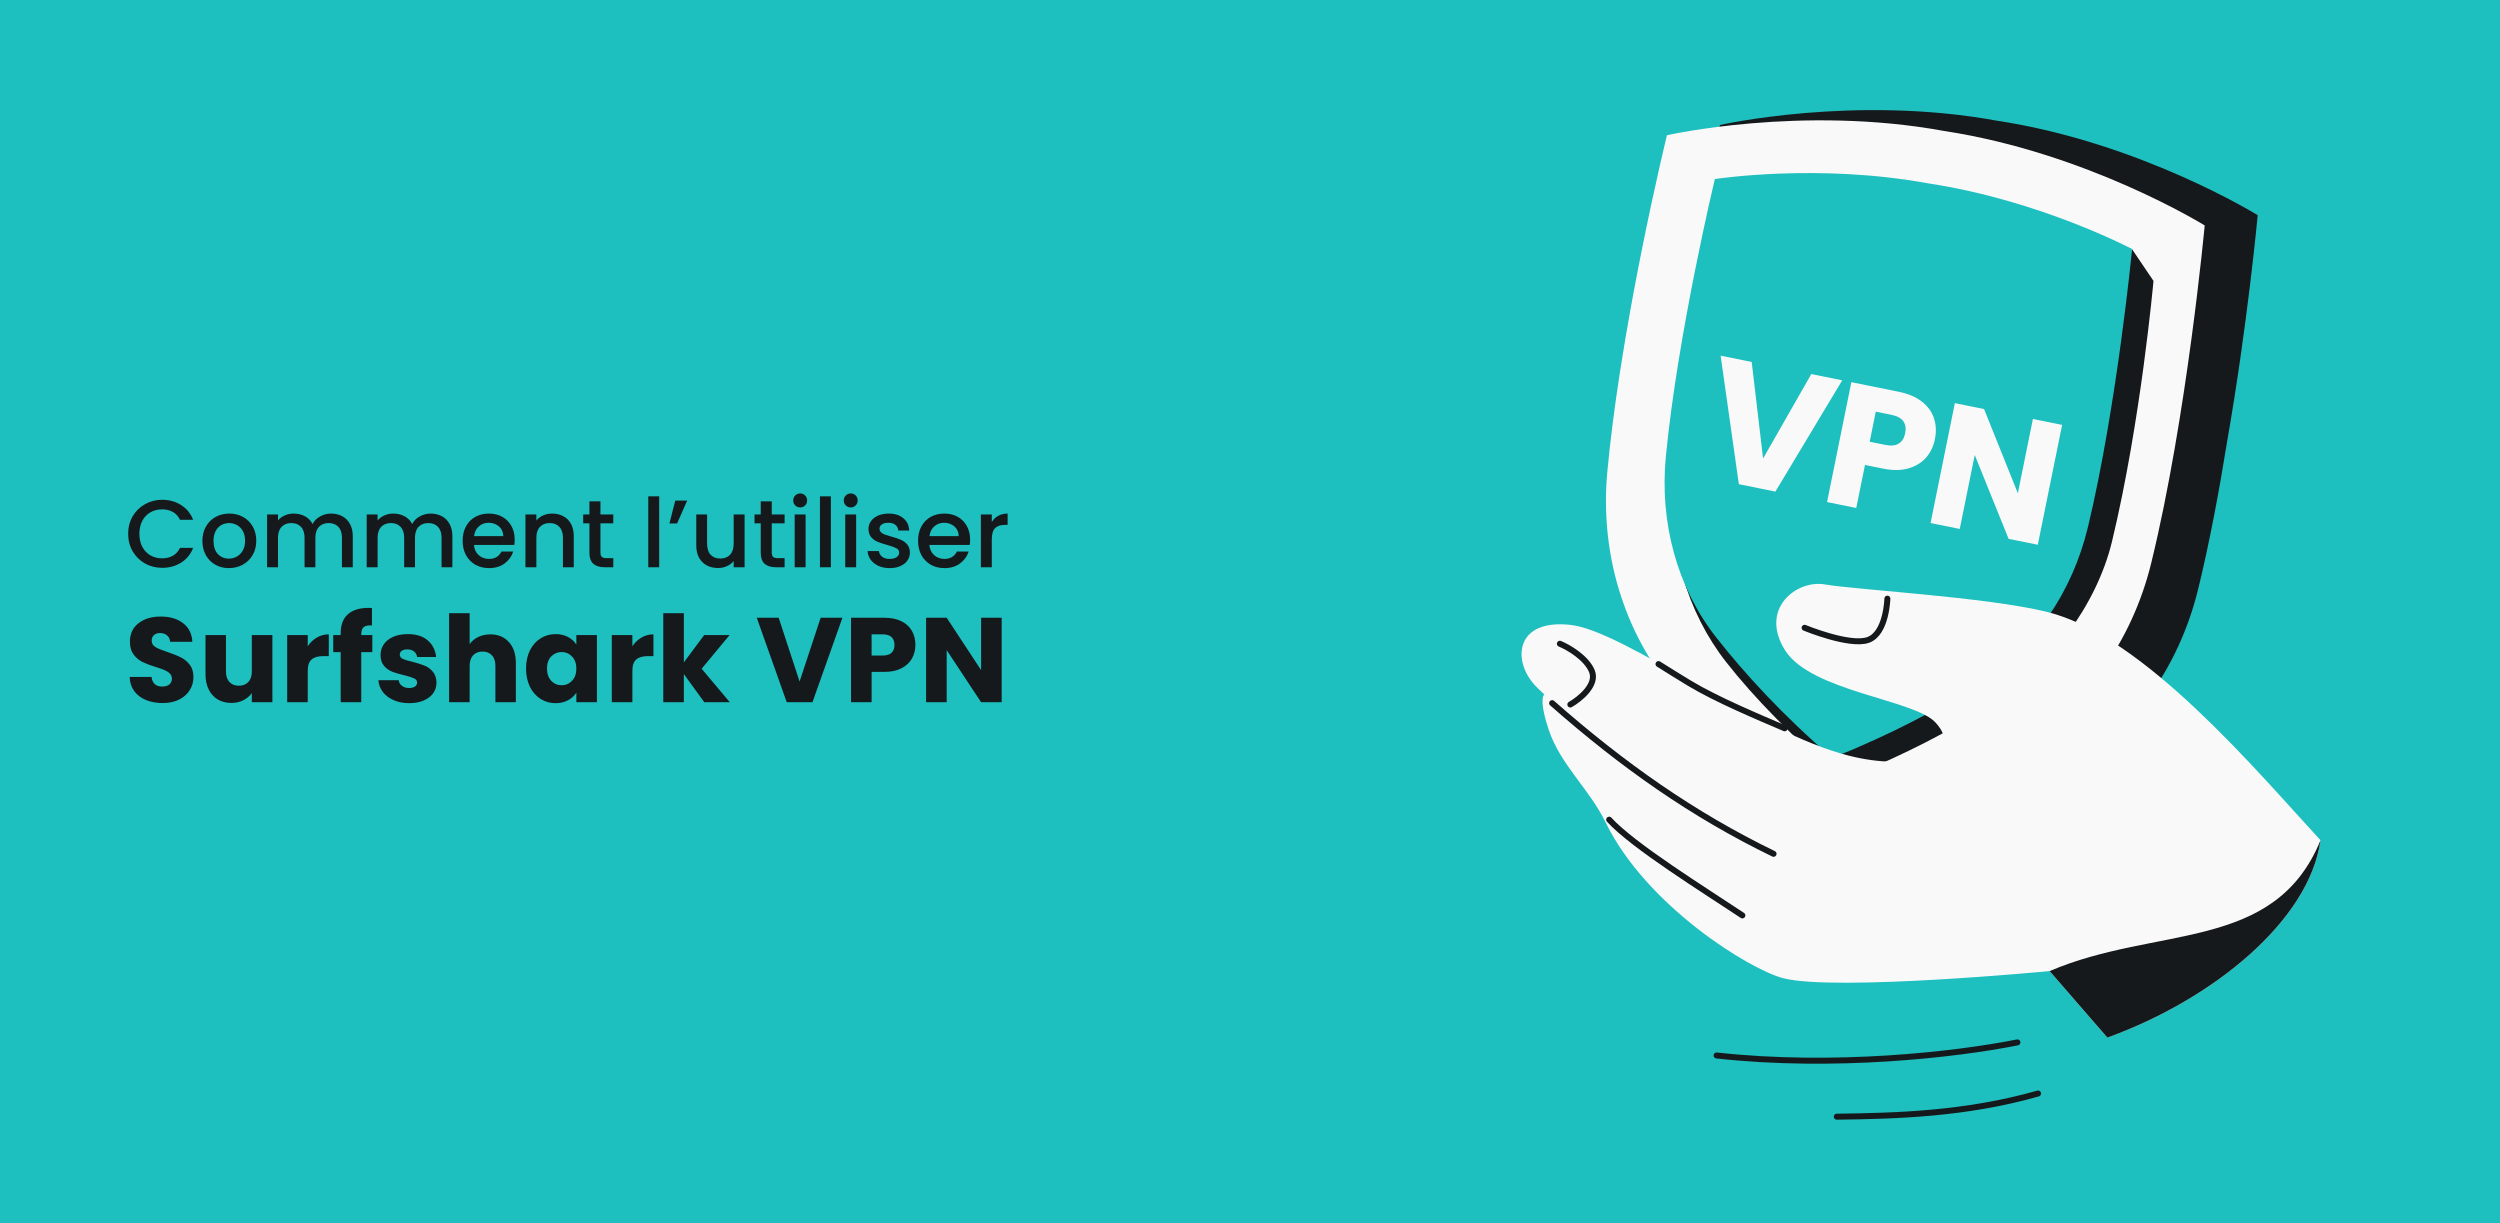
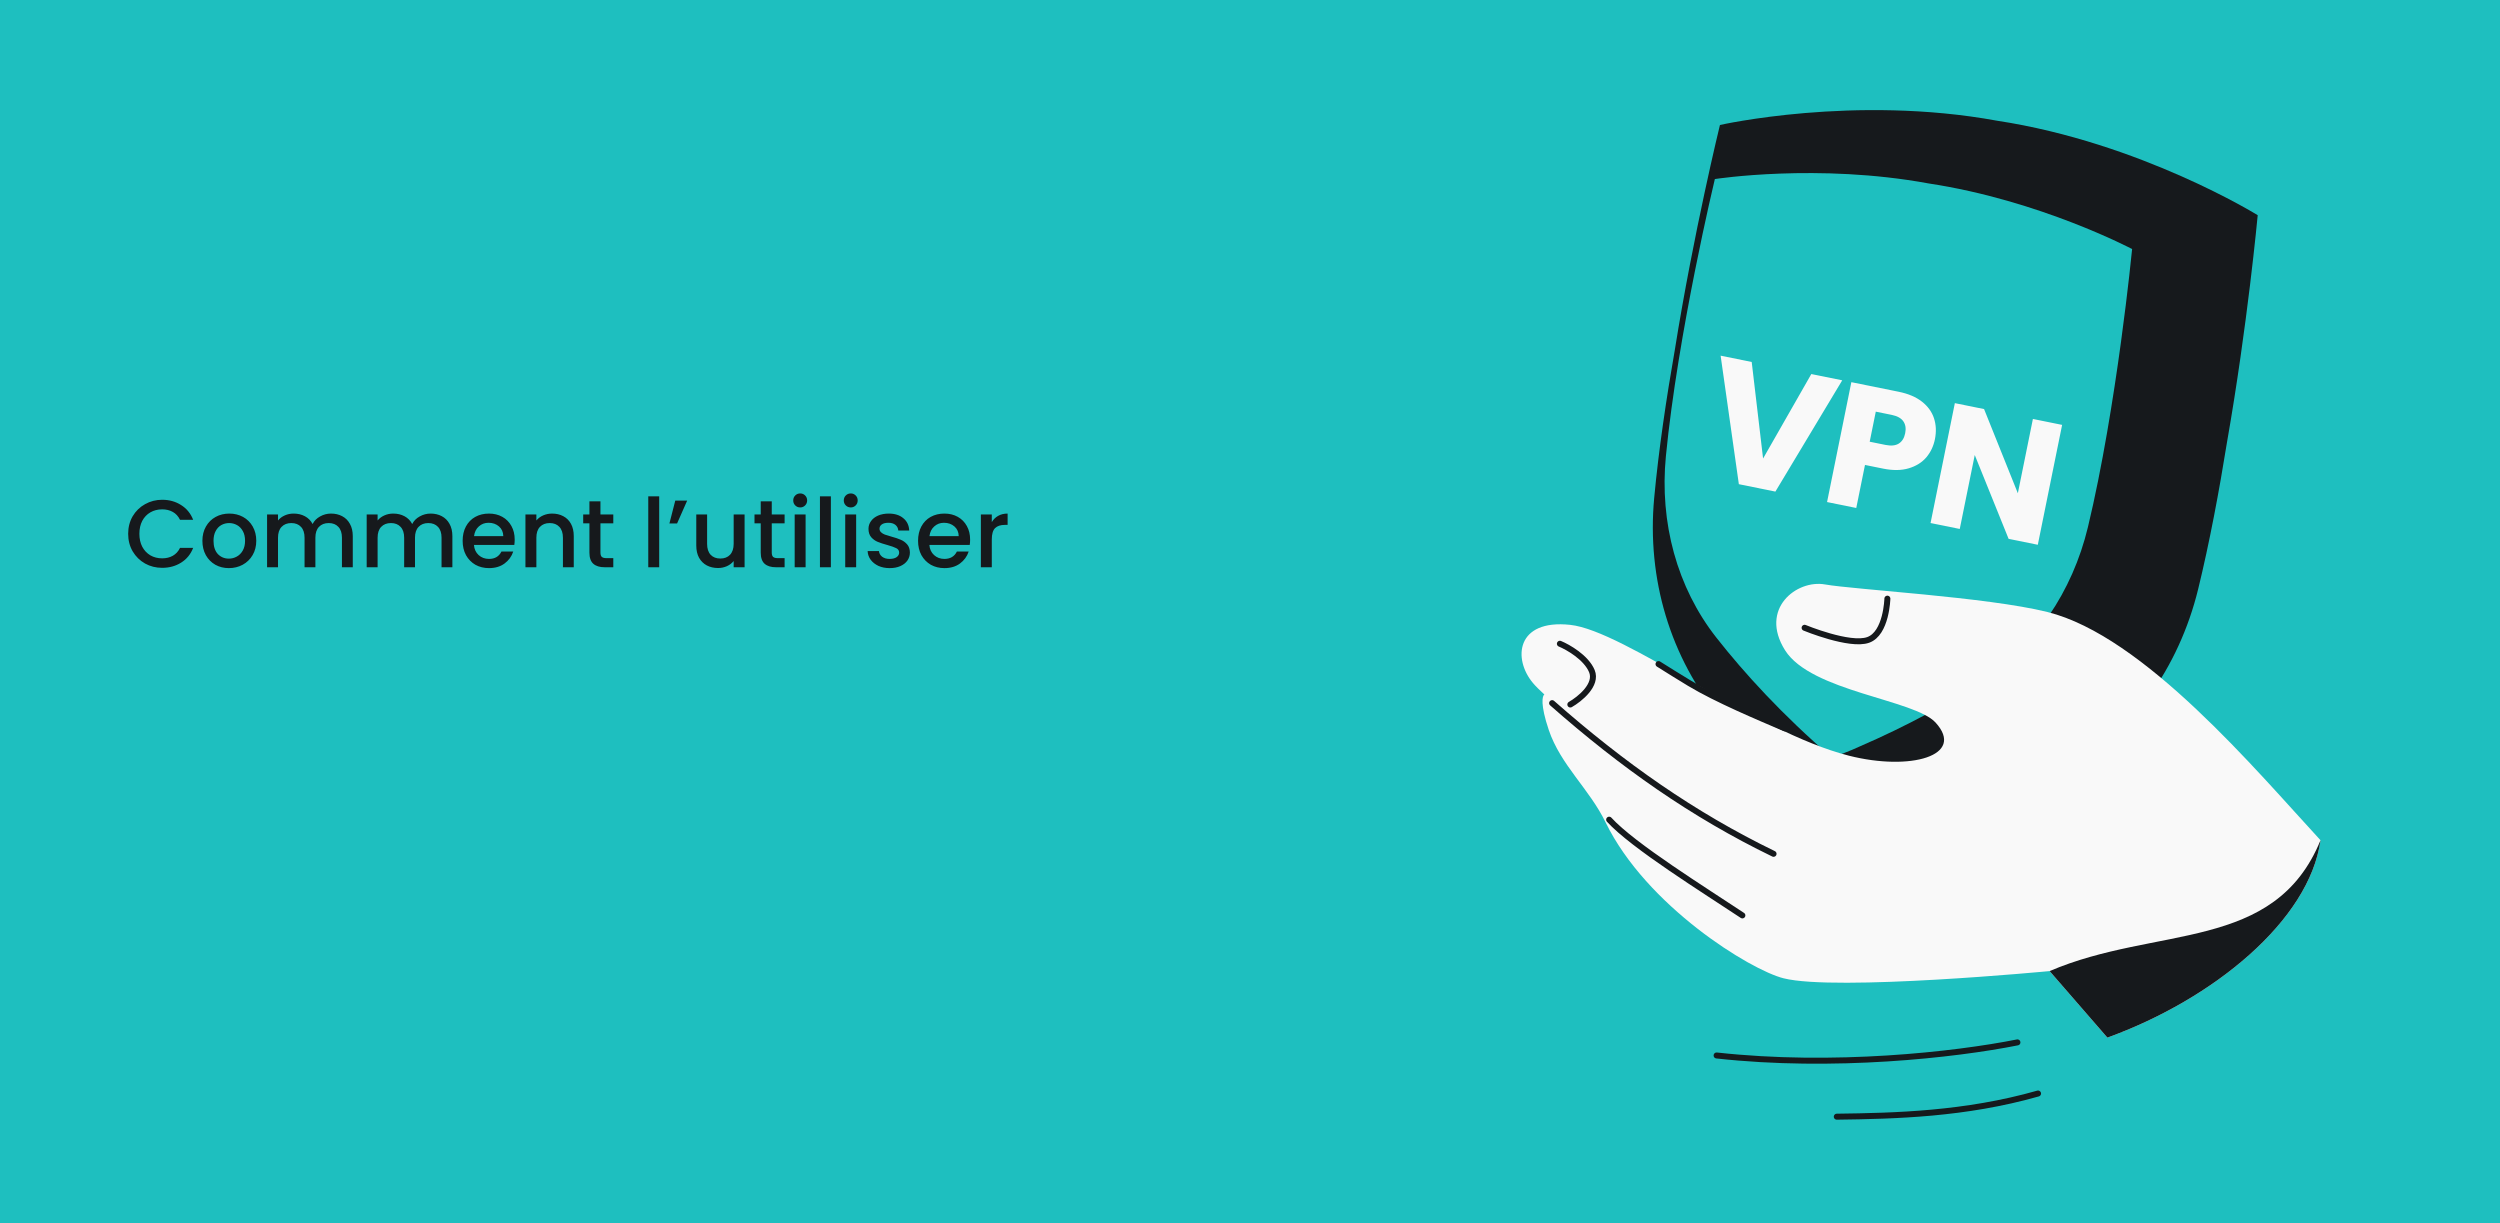
<svg xmlns="http://www.w3.org/2000/svg" width="1304" height="638" viewBox="0 0 1304 638" fill="none">
  <rect x="0" y="0" width="1304" height="638" fill="#808080" stroke="none" />
  <g clip-path="url(#clip0_6_431)">
    <rect width="1304" height="638" transform="matrix(1 0 0 -1 0 638)" fill="#1EBFBF" />
    <path d="M66.85 278.43C66.85 275.03 67.633 271.98 69.2 269.28C70.8 266.58 72.95 264.48 75.65 262.98C78.383 261.446 81.367 260.68 84.6 260.68C88.3 260.68 91.583 261.596 94.45 263.43C97.35 265.23 99.45 267.796 100.75 271.13H93.9C93 269.296 91.75 267.93 90.15 267.03C88.55 266.13 86.7 265.68 84.6 265.68C82.3 265.68 80.25 266.196 78.45 267.23C76.65 268.263 75.233 269.746 74.2 271.68C73.2 273.613 72.7 275.863 72.7 278.43C72.7 280.996 73.2 283.246 74.2 285.18C75.233 287.113 76.65 288.613 78.45 289.68C80.25 290.713 82.3 291.23 84.6 291.23C86.7 291.23 88.55 290.78 90.15 289.88C91.75 288.98 93 287.613 93.9 285.78H100.75C99.45 289.113 97.35 291.68 94.45 293.48C91.583 295.28 88.3 296.18 84.6 296.18C81.333 296.18 78.35 295.43 75.65 293.93C72.95 292.396 70.8 290.28 69.2 287.58C67.633 284.88 66.85 281.83 66.85 278.43ZM119.372 296.33C116.772 296.33 114.422 295.746 112.322 294.58C110.222 293.38 108.572 291.713 107.372 289.58C106.172 287.413 105.572 284.913 105.572 282.08C105.572 279.28 106.189 276.796 107.422 274.63C108.655 272.463 110.339 270.796 112.472 269.63C114.605 268.463 116.989 267.88 119.622 267.88C122.255 267.88 124.639 268.463 126.772 269.63C128.905 270.796 130.589 272.463 131.822 274.63C133.055 276.796 133.672 279.28 133.672 282.08C133.672 284.88 133.039 287.363 131.772 289.53C130.505 291.696 128.772 293.38 126.572 294.58C124.405 295.746 122.005 296.33 119.372 296.33ZM119.372 291.38C120.839 291.38 122.205 291.03 123.472 290.33C124.772 289.63 125.822 288.58 126.622 287.18C127.422 285.78 127.822 284.08 127.822 282.08C127.822 280.08 127.439 278.396 126.672 277.03C125.905 275.63 124.889 274.58 123.622 273.88C122.355 273.18 120.989 272.83 119.522 272.83C118.055 272.83 116.689 273.18 115.422 273.88C114.189 274.58 113.205 275.63 112.472 277.03C111.739 278.396 111.372 280.08 111.372 282.08C111.372 285.046 112.122 287.346 113.622 288.98C115.155 290.58 117.072 291.38 119.372 291.38ZM172.657 267.88C174.823 267.88 176.757 268.33 178.457 269.23C180.19 270.13 181.54 271.463 182.507 273.23C183.507 274.996 184.007 277.13 184.007 279.63V295.88H178.357V280.48C178.357 278.013 177.74 276.13 176.507 274.83C175.273 273.496 173.59 272.83 171.457 272.83C169.323 272.83 167.623 273.496 166.357 274.83C165.123 276.13 164.507 278.013 164.507 280.48V295.88H158.857V280.48C158.857 278.013 158.24 276.13 157.007 274.83C155.773 273.496 154.09 272.83 151.957 272.83C149.823 272.83 148.123 273.496 146.857 274.83C145.623 276.13 145.007 278.013 145.007 280.48V295.88H139.307V268.33H145.007V271.48C145.94 270.346 147.123 269.463 148.557 268.83C149.99 268.196 151.523 267.88 153.157 267.88C155.357 267.88 157.323 268.346 159.057 269.28C160.79 270.213 162.123 271.563 163.057 273.33C163.89 271.663 165.19 270.346 166.957 269.38C168.723 268.38 170.623 267.88 172.657 267.88ZM224.61 267.88C226.776 267.88 228.71 268.33 230.41 269.23C232.143 270.13 233.493 271.463 234.46 273.23C235.46 274.996 235.96 277.13 235.96 279.63V295.88H230.31V280.48C230.31 278.013 229.693 276.13 228.46 274.83C227.226 273.496 225.543 272.83 223.41 272.83C221.276 272.83 219.576 273.496 218.31 274.83C217.076 276.13 216.46 278.013 216.46 280.48V295.88H210.81V280.48C210.81 278.013 210.193 276.13 208.96 274.83C207.726 273.496 206.043 272.83 203.91 272.83C201.776 272.83 200.076 273.496 198.81 274.83C197.576 276.13 196.96 278.013 196.96 280.48V295.88H191.26V268.33H196.96V271.48C197.893 270.346 199.076 269.463 200.51 268.83C201.943 268.196 203.476 267.88 205.11 267.88C207.31 267.88 209.276 268.346 211.01 269.28C212.743 270.213 214.076 271.563 215.01 273.33C215.843 271.663 217.143 270.346 218.91 269.38C220.676 268.38 222.576 267.88 224.61 267.88ZM268.463 281.43C268.463 282.463 268.396 283.396 268.263 284.23H247.213C247.38 286.43 248.196 288.196 249.663 289.53C251.13 290.863 252.93 291.53 255.063 291.53C258.13 291.53 260.296 290.246 261.563 287.68H267.713C266.88 290.213 265.363 292.296 263.163 293.93C260.996 295.53 258.296 296.33 255.063 296.33C252.43 296.33 250.063 295.746 247.963 294.58C245.896 293.38 244.263 291.713 243.063 289.58C241.896 287.413 241.313 284.913 241.313 282.08C241.313 279.246 241.88 276.763 243.013 274.63C244.18 272.463 245.796 270.796 247.863 269.63C249.963 268.463 252.363 267.88 255.063 267.88C257.663 267.88 259.98 268.446 262.013 269.58C264.046 270.713 265.63 272.313 266.763 274.38C267.896 276.413 268.463 278.763 268.463 281.43ZM262.513 279.63C262.48 277.53 261.73 275.846 260.263 274.58C258.796 273.313 256.98 272.68 254.813 272.68C252.846 272.68 251.163 273.313 249.763 274.58C248.363 275.813 247.53 277.496 247.263 279.63H262.513ZM287.972 267.88C290.139 267.88 292.072 268.33 293.772 269.23C295.506 270.13 296.856 271.463 297.822 273.23C298.789 274.996 299.272 277.13 299.272 279.63V295.88H293.622V280.48C293.622 278.013 293.006 276.13 291.772 274.83C290.539 273.496 288.856 272.83 286.722 272.83C284.589 272.83 282.889 273.496 281.622 274.83C280.389 276.13 279.772 278.013 279.772 280.48V295.88H274.072V268.33H279.772V271.48C280.706 270.346 281.889 269.463 283.322 268.83C284.789 268.196 286.339 267.88 287.972 267.88ZM313.193 272.98V288.23C313.193 289.263 313.426 290.013 313.893 290.48C314.393 290.913 315.226 291.13 316.393 291.13H319.893V295.88H315.393C312.826 295.88 310.86 295.28 309.493 294.08C308.126 292.88 307.443 290.93 307.443 288.23V272.98H304.193V268.33H307.443V261.48H313.193V268.33H319.893V272.98H313.193ZM343.835 258.88V295.88H338.135V258.88H343.835ZM352.218 261.13H358.418L353.168 273.03H349.168L352.218 261.13ZM388.378 268.33V295.88H382.678V292.63C381.778 293.763 380.594 294.663 379.128 295.33C377.694 295.963 376.161 296.28 374.528 296.28C372.361 296.28 370.411 295.83 368.678 294.93C366.978 294.03 365.628 292.696 364.628 290.93C363.661 289.163 363.178 287.03 363.178 284.53V268.33H368.828V283.68C368.828 286.146 369.444 288.046 370.678 289.38C371.911 290.68 373.594 291.33 375.728 291.33C377.861 291.33 379.544 290.68 380.778 289.38C382.044 288.046 382.678 286.146 382.678 283.68V268.33H388.378ZM402.548 272.98V288.23C402.548 289.263 402.782 290.013 403.248 290.48C403.748 290.913 404.582 291.13 405.748 291.13H409.248V295.88H404.748C402.182 295.88 400.215 295.28 398.848 294.08C397.482 292.88 396.798 290.93 396.798 288.23V272.98H393.548V268.33H396.798V261.48H402.548V268.33H409.248V272.98H402.548ZM417.402 264.68C416.369 264.68 415.502 264.33 414.802 263.63C414.102 262.93 413.752 262.063 413.752 261.03C413.752 259.996 414.102 259.13 414.802 258.43C415.502 257.73 416.369 257.38 417.402 257.38C418.402 257.38 419.252 257.73 419.952 258.43C420.652 259.13 421.002 259.996 421.002 261.03C421.002 262.063 420.652 262.93 419.952 263.63C419.252 264.33 418.402 264.68 417.402 264.68ZM420.202 268.33V295.88H414.502V268.33H420.202ZM433.386 258.88V295.88H427.686V258.88H433.386ZM443.769 264.68C442.736 264.68 441.869 264.33 441.169 263.63C440.469 262.93 440.119 262.063 440.119 261.03C440.119 259.996 440.469 259.13 441.169 258.43C441.869 257.73 442.736 257.38 443.769 257.38C444.769 257.38 445.619 257.73 446.319 258.43C447.019 259.13 447.369 259.996 447.369 261.03C447.369 262.063 447.019 262.93 446.319 263.63C445.619 264.33 444.769 264.68 443.769 264.68ZM446.569 268.33V295.88H440.869V268.33H446.569ZM464.053 296.33C461.886 296.33 459.936 295.946 458.203 295.18C456.503 294.38 455.153 293.313 454.153 291.98C453.153 290.613 452.619 289.096 452.553 287.43H458.453C458.553 288.596 459.103 289.58 460.103 290.38C461.136 291.146 462.419 291.53 463.953 291.53C465.553 291.53 466.786 291.23 467.653 290.63C468.553 289.996 469.003 289.196 469.003 288.23C469.003 287.196 468.503 286.43 467.503 285.93C466.536 285.43 464.986 284.88 462.853 284.28C460.786 283.713 459.103 283.163 457.803 282.63C456.503 282.096 455.369 281.28 454.403 280.18C453.469 279.08 453.003 277.63 453.003 275.83C453.003 274.363 453.436 273.03 454.303 271.83C455.169 270.596 456.403 269.63 458.003 268.93C459.636 268.23 461.503 267.88 463.603 267.88C466.736 267.88 469.253 268.68 471.153 270.28C473.086 271.846 474.119 273.996 474.253 276.73H468.553C468.453 275.496 467.953 274.513 467.053 273.78C466.153 273.046 464.936 272.68 463.403 272.68C461.903 272.68 460.753 272.963 459.953 273.53C459.153 274.096 458.753 274.846 458.753 275.78C458.753 276.513 459.019 277.13 459.553 277.63C460.086 278.13 460.736 278.53 461.503 278.83C462.269 279.096 463.403 279.446 464.903 279.88C466.903 280.413 468.536 280.963 469.803 281.53C471.103 282.063 472.219 282.863 473.153 283.93C474.086 284.996 474.569 286.413 474.603 288.18C474.603 289.746 474.169 291.146 473.303 292.38C472.436 293.613 471.203 294.58 469.603 295.28C468.036 295.98 466.186 296.33 464.053 296.33ZM506.012 281.43C506.012 282.463 505.945 283.396 505.812 284.23H484.762C484.928 286.43 485.745 288.196 487.212 289.53C488.678 290.863 490.478 291.53 492.612 291.53C495.678 291.53 497.845 290.246 499.112 287.68H505.262C504.428 290.213 502.912 292.296 500.712 293.93C498.545 295.53 495.845 296.33 492.612 296.33C489.978 296.33 487.612 295.746 485.512 294.58C483.445 293.38 481.812 291.713 480.612 289.58C479.445 287.413 478.862 284.913 478.862 282.08C478.862 279.246 479.428 276.763 480.562 274.63C481.728 272.463 483.345 270.796 485.412 269.63C487.512 268.463 489.912 267.88 492.612 267.88C495.212 267.88 497.528 268.446 499.562 269.58C501.595 270.713 503.178 272.313 504.312 274.38C505.445 276.413 506.012 278.763 506.012 281.43ZM500.062 279.63C500.028 277.53 499.278 275.846 497.812 274.58C496.345 273.313 494.528 272.68 492.362 272.68C490.395 272.68 488.712 273.313 487.312 274.58C485.912 275.813 485.078 277.496 484.812 279.63H500.062ZM517.321 272.33C518.154 270.93 519.254 269.846 520.621 269.08C522.021 268.28 523.671 267.88 525.571 267.88V273.78H524.121C521.888 273.78 520.188 274.346 519.021 275.48C517.888 276.613 517.321 278.58 517.321 281.38V295.88H511.621V268.33H517.321V272.33Z" fill="#16191C" />
-     <path d="M84.831 366.712C81.609 366.712 78.723 366.19 76.171 365.144C73.619 364.098 71.569 362.55 70.02 360.5C68.514 358.45 67.719 355.981 67.636 353.094H79.057C79.225 354.726 79.79 355.981 80.752 356.86C81.714 357.696 82.969 358.115 84.517 358.115C86.107 358.115 87.362 357.759 88.283 357.048C89.203 356.295 89.663 355.27 89.663 353.973C89.663 352.885 89.287 351.986 88.534 351.274C87.822 350.563 86.923 349.977 85.835 349.517C84.789 349.057 83.283 348.534 81.317 347.948C78.472 347.07 76.15 346.191 74.351 345.313C72.552 344.434 71.004 343.137 69.707 341.422C68.41 339.706 67.761 337.468 67.761 334.707C67.761 330.607 69.246 327.406 72.217 325.105C75.188 322.762 79.057 321.591 83.827 321.591C88.68 321.591 92.592 322.762 95.562 325.105C98.533 327.406 100.123 330.628 100.332 334.769H88.722C88.638 333.347 88.115 332.238 87.153 331.443C86.191 330.607 84.957 330.188 83.45 330.188C82.153 330.188 81.108 330.544 80.313 331.255C79.518 331.924 79.12 332.908 79.12 334.205C79.12 335.627 79.79 336.736 81.128 337.531C82.467 338.326 84.559 339.183 87.404 340.104C90.249 341.066 92.55 341.986 94.307 342.865C96.106 343.744 97.654 345.02 98.951 346.693C100.248 348.367 100.897 350.521 100.897 353.157C100.897 355.667 100.248 357.948 98.951 359.998C97.696 362.048 95.855 363.679 93.429 364.893C91.002 366.106 88.136 366.712 84.831 366.712ZM142.08 331.255V366.273H131.348V361.504C130.261 363.052 128.775 364.307 126.893 365.269C125.052 366.19 123.002 366.65 120.742 366.65C118.065 366.65 115.701 366.064 113.651 364.893C111.601 363.679 110.011 361.943 108.881 359.684C107.752 357.425 107.187 354.768 107.187 351.714V331.255H117.856V350.27C117.856 352.613 118.462 354.433 119.676 355.73C120.889 357.027 122.521 357.676 124.571 357.676C126.662 357.676 128.315 357.027 129.528 355.73C130.742 354.433 131.348 352.613 131.348 350.27V331.255H142.08ZM160.519 337.091C161.774 335.167 163.343 333.661 165.226 332.573C167.109 331.443 169.201 330.879 171.502 330.879V342.237H168.552C165.874 342.237 163.866 342.823 162.527 343.995C161.189 345.124 160.519 347.132 160.519 350.019V366.273H149.788V331.255H160.519V337.091ZM194.203 340.167H188.429V366.273H177.698V340.167H173.807V331.255H177.698V330.251C177.698 325.942 178.932 322.678 181.4 320.461C183.869 318.202 187.488 317.072 192.257 317.072C193.052 317.072 193.638 317.093 194.015 317.135V326.235C191.965 326.109 190.521 326.402 189.684 327.113C188.848 327.824 188.429 329.1 188.429 330.941V331.255H194.203V340.167ZM213.491 366.775C210.437 366.775 207.718 366.252 205.333 365.206C202.948 364.16 201.065 362.738 199.685 360.939C198.304 359.098 197.53 357.048 197.363 354.789H207.969C208.094 356.002 208.659 356.985 209.663 357.738C210.667 358.491 211.901 358.868 213.366 358.868C214.704 358.868 215.729 358.617 216.441 358.115C217.194 357.571 217.57 356.881 217.57 356.044C217.57 355.04 217.047 354.308 216.001 353.847C214.955 353.345 213.261 352.801 210.918 352.216C208.408 351.63 206.316 351.023 204.642 350.396C202.969 349.726 201.526 348.701 200.312 347.321C199.099 345.898 198.492 343.995 198.492 341.61C198.492 339.602 199.036 337.782 200.124 336.15C201.254 334.477 202.885 333.159 205.019 332.196C207.195 331.234 209.768 330.753 212.738 330.753C217.131 330.753 220.583 331.841 223.093 334.016C225.645 336.192 227.109 339.079 227.486 342.677H217.57C217.403 341.463 216.859 340.501 215.939 339.79C215.06 339.079 213.889 338.723 212.424 338.723C211.169 338.723 210.207 338.974 209.537 339.476C208.868 339.936 208.533 340.585 208.533 341.422C208.533 342.426 209.056 343.179 210.102 343.681C211.19 344.183 212.864 344.685 215.123 345.187C217.717 345.856 219.83 346.526 221.461 347.195C223.093 347.823 224.515 348.869 225.729 350.333C226.984 351.756 227.632 353.68 227.674 356.107C227.674 358.157 227.088 359.998 225.917 361.629C224.787 363.219 223.135 364.474 220.959 365.395C218.825 366.315 216.336 366.775 213.491 366.775ZM255.765 330.879C259.781 330.879 263.003 332.217 265.429 334.895C267.856 337.531 269.069 341.171 269.069 345.815V366.273H258.401V347.258C258.401 344.915 257.794 343.095 256.581 341.798C255.367 340.501 253.736 339.853 251.686 339.853C249.636 339.853 248.004 340.501 246.791 341.798C245.577 343.095 244.971 344.915 244.971 347.258V366.273H234.239V319.833H244.971V335.962C246.059 334.414 247.544 333.18 249.427 332.259C251.309 331.339 253.422 330.879 255.765 330.879ZM274.393 348.701C274.393 345.103 275.062 341.945 276.401 339.225C277.782 336.506 279.643 334.414 281.986 332.95C284.329 331.485 286.944 330.753 289.831 330.753C292.299 330.753 294.454 331.255 296.295 332.259C298.178 333.263 299.621 334.581 300.625 336.213V331.255H311.356V366.273H300.625V361.315C299.579 362.947 298.115 364.265 296.232 365.269C294.391 366.273 292.237 366.775 289.768 366.775C286.923 366.775 284.329 366.043 281.986 364.579C279.643 363.073 277.782 360.96 276.401 358.24C275.062 355.479 274.393 352.299 274.393 348.701ZM300.625 348.764C300.625 346.087 299.872 343.974 298.366 342.426C296.901 340.878 295.102 340.104 292.969 340.104C290.835 340.104 289.015 340.878 287.509 342.426C286.045 343.932 285.312 346.024 285.312 348.701C285.312 351.379 286.045 353.513 287.509 355.103C289.015 356.651 290.835 357.425 292.969 357.425C295.102 357.425 296.901 356.651 298.366 355.103C299.872 353.555 300.625 351.442 300.625 348.764ZM329.851 337.091C331.107 335.167 332.675 333.661 334.558 332.573C336.441 331.443 338.533 330.879 340.834 330.879V342.237H337.884C335.207 342.237 333.198 342.823 331.86 343.995C330.521 345.124 329.851 347.132 329.851 350.019V366.273H319.12V331.255H329.851V337.091ZM367.363 366.273L356.694 351.588V366.273H345.963V319.833H356.694V345.501L367.3 331.255H380.542L365.982 348.827L380.667 366.273H367.363ZM439.412 322.218L423.786 366.273H410.356L394.73 322.218H406.151L417.071 355.479L428.054 322.218H439.412ZM477.472 336.401C477.472 338.953 476.887 341.296 475.715 343.43C474.544 345.522 472.745 347.216 470.318 348.513C467.891 349.81 464.879 350.459 461.281 350.459H454.629V366.273H443.898V322.218H461.281C464.795 322.218 467.766 322.825 470.193 324.038C472.619 325.251 474.439 326.925 475.652 329.059C476.866 331.192 477.472 333.64 477.472 336.401ZM460.465 341.924C462.515 341.924 464.042 341.443 465.046 340.48C466.051 339.518 466.553 338.158 466.553 336.401C466.553 334.644 466.051 333.284 465.046 332.322C464.042 331.36 462.515 330.879 460.465 330.879H454.629V341.924H460.465ZM522.47 366.273H511.739L493.79 339.1V366.273H483.059V322.218H493.79L511.739 349.517V322.218H522.47V366.273Z" fill="#16191C" />
    <path d="M1052.29 543.711C1019.62 550.229 956.137 557.279 895.381 550.534M1063.04 570.384C1024.99 581.215 988.497 582.068 958.068 582.465" stroke="#16191C" stroke-width="3.121" stroke-linecap="round" />
    <path fill-rule="evenodd" clip-rule="evenodd" d="M897.122 65.194C897.122 65.194 967.222 49.316 1041.69 62.971C1116.53 74.366 1177.62 112.251 1177.62 112.251C1177.62 112.251 1172.3 169.723 1161.59 230.737C1157.54 255.992 1152.52 282.897 1146.54 307.365C1136.51 348.347 1111.53 383.438 1075.93 404.941C1054.43 417.928 1027.1 432.125 994.443 445.199C991.104 446.646 987.943 447.843 985.035 448.877C984.554 449.061 984.071 449.244 983.588 449.427C983.562 449.423 983.535 449.418 983.509 449.413C981.978 449.945 980.525 450.433 979.164 450.89L979.158 450.892L979.152 450.894L951.68 442.039C951.68 442.039 916.743 397.762 897.782 375.031C871.142 343.094 858.925 301.777 862.824 259.768C865.151 234.687 869.19 207.617 873.602 182.422C883.393 121.255 897.122 65.194 897.122 65.194Z" fill="#16191C" />
-     <path fill-rule="evenodd" clip-rule="evenodd" d="M1014.05 68.316C939.58 54.661 869.479 70.539 869.479 70.539C869.479 70.539 863.225 96.079 856.148 131.491C855.611 134.179 855.069 136.924 854.525 139.719C853.179 146.627 851.82 153.84 850.482 161.256C849.547 166.436 848.623 171.714 847.721 177.056C846.736 182.892 845.778 188.804 844.863 194.746C842.211 211.97 839.92 229.444 838.38 246.047C834.481 288.056 846.698 329.373 873.338 361.309C892.299 384.041 918.309 410.984 951.698 438.192C952.644 437.866 953.652 437.528 954.714 437.171C956.078 436.713 957.532 436.225 959.065 435.692C959.091 435.697 959.118 435.702 959.144 435.706C959.627 435.523 960.11 435.34 960.591 435.156C963.499 434.122 966.66 432.924 969.999 431.478C1002.65 418.404 1029.98 404.207 1051.48 391.22C1087.08 369.717 1112.07 334.625 1122.09 293.644C1140.73 217.443 1149.97 117.595 1149.97 117.595C1149.97 117.595 1088.89 79.71 1014.05 68.316Z" fill="#F9F9F9" />
-     <path fill-rule="evenodd" clip-rule="evenodd" d="M1112.02 129.894L904.972 106.154C904.972 106.154 879.156 185.257 872.913 249.556C869.555 284.137 879.955 319.346 900.411 345.404C914.972 363.952 935.091 384.564 960.83 406.68C966.289 404.641 971.905 402.49 977.168 400.036C1002.65 389.028 1024 377.139 1040.81 366.29C1068.65 348.327 1093.55 316.075 1101.66 282.292C1116.75 219.476 1123.26 146.525 1123.26 146.525L1112.02 129.894Z" fill="#16191C" />
    <path fill-rule="evenodd" clip-rule="evenodd" d="M1005.97 95.686C948.193 85.037 894.464 93.393 894.464 93.393C894.464 93.393 875.166 173.683 868.923 237.982C865.565 272.563 874.738 306.448 895.195 332.506C909.756 351.054 929.761 373.01 955.5 395.127C956.239 394.851 957.024 394.565 957.853 394.263C958.916 393.876 960.05 393.463 961.246 393.013C961.267 393.017 961.287 393.021 961.307 393.024C961.685 392.87 962.061 392.715 962.437 392.56C964.705 391.687 967.171 390.677 969.778 389.462C995.26 378.454 1016.61 366.565 1033.42 355.716C1061.26 337.754 1080.96 308.697 1089.07 274.914C1104.15 212.098 1112.11 129.907 1112.11 129.907C1112.11 129.907 1064.05 104.473 1005.97 95.686Z" fill="#1EBFBF" />
    <path d="M960.904 198.373L926.048 256.413L906.985 252.55L897.478 185.519L913.691 188.805L919.622 239.159L944.78 195.106L960.904 198.373ZM1009.25 229.131C1008.51 232.753 1007.01 235.91 1004.73 238.602C1002.46 241.235 999.423 243.122 995.606 244.265C991.788 245.408 987.326 245.462 982.218 244.427L972.776 242.513L968.226 264.962L952.993 261.874L965.667 199.339L990.343 204.34C995.331 205.351 999.373 207.067 1002.47 209.487C1005.56 211.907 1007.67 214.807 1008.77 218.184C1009.88 221.562 1010.04 225.211 1009.25 229.131ZM983.516 232.077C986.426 232.667 988.732 232.423 990.434 231.346C992.136 230.269 993.24 228.483 993.745 225.989C994.251 223.495 993.929 221.42 992.781 219.765C991.632 218.111 989.603 216.988 986.693 216.399L978.409 214.719L975.231 230.398L983.516 232.077ZM1062.92 284.154L1047.69 281.067L1030.03 237.331L1022.21 275.903L1006.98 272.816L1019.65 210.28L1034.89 213.368L1052.51 257.282L1060.36 218.531L1075.6 221.619L1062.92 284.154Z" fill="#F9F9F9" />
    <path d="M951.984 304.854C966.854 307.524 1036.25 311.367 1067.89 319.212C1118.27 331.709 1176.93 402.012 1210.38 438.273C1204.55 480.26 1154.34 521.259 1099.2 541.219L1069.07 506.518C1069.07 506.518 957.631 517.18 930.278 510.272C912.937 505.892 858.737 472.601 837.474 428.934C828.946 411.42 814.011 399.064 807.819 380.7C803.336 367.403 804.443 362.863 805.556 362.254C803.011 359.932 800.965 357.898 799.572 356.239C789.064 343.716 790.771 322.884 819.039 325.927C847.306 328.969 915.271 381.692 964.398 394.167C996.436 402.303 1025.38 394.207 1009.6 376.895C998.586 364.814 944.64 360.765 931.066 339.148C917.491 317.531 937.114 302.184 951.984 304.854Z" fill="#F9F9F9" />
    <path d="M1099.21 541.219C1154.34 521.259 1204.56 480.261 1210.38 438.273C1186.43 496.863 1124.83 482.6 1069.08 506.518L1099.21 541.219Z" fill="#16191C" />
    <path d="M941.281 327.457C941.281 327.457 964.801 337.176 974.409 333.793C984.018 330.411 984.452 312.259 984.452 312.259M819.083 367.475C824.062 364.632 833.281 357.17 830.326 350.064C827.372 342.957 817.969 337.582 813.637 335.783M839.335 427.542C851.676 441.139 889.439 464.566 908.824 477.476M925.087 445.352C883.024 424.947 846.365 399.139 809.591 366.754M865.082 346.382C870.132 349.552 875.501 352.916 881.246 356.385C895.334 364.891 917.818 374.316 930.879 379.879" stroke="#16191C" stroke-width="3.121" stroke-linecap="round" />
  </g>
  <defs>
    <clipPath id="clip0_6_431">
      <rect width="1304" height="638" fill="white" transform="matrix(1 0 0 -1 0 638)" />
    </clipPath>
  </defs>
</svg>